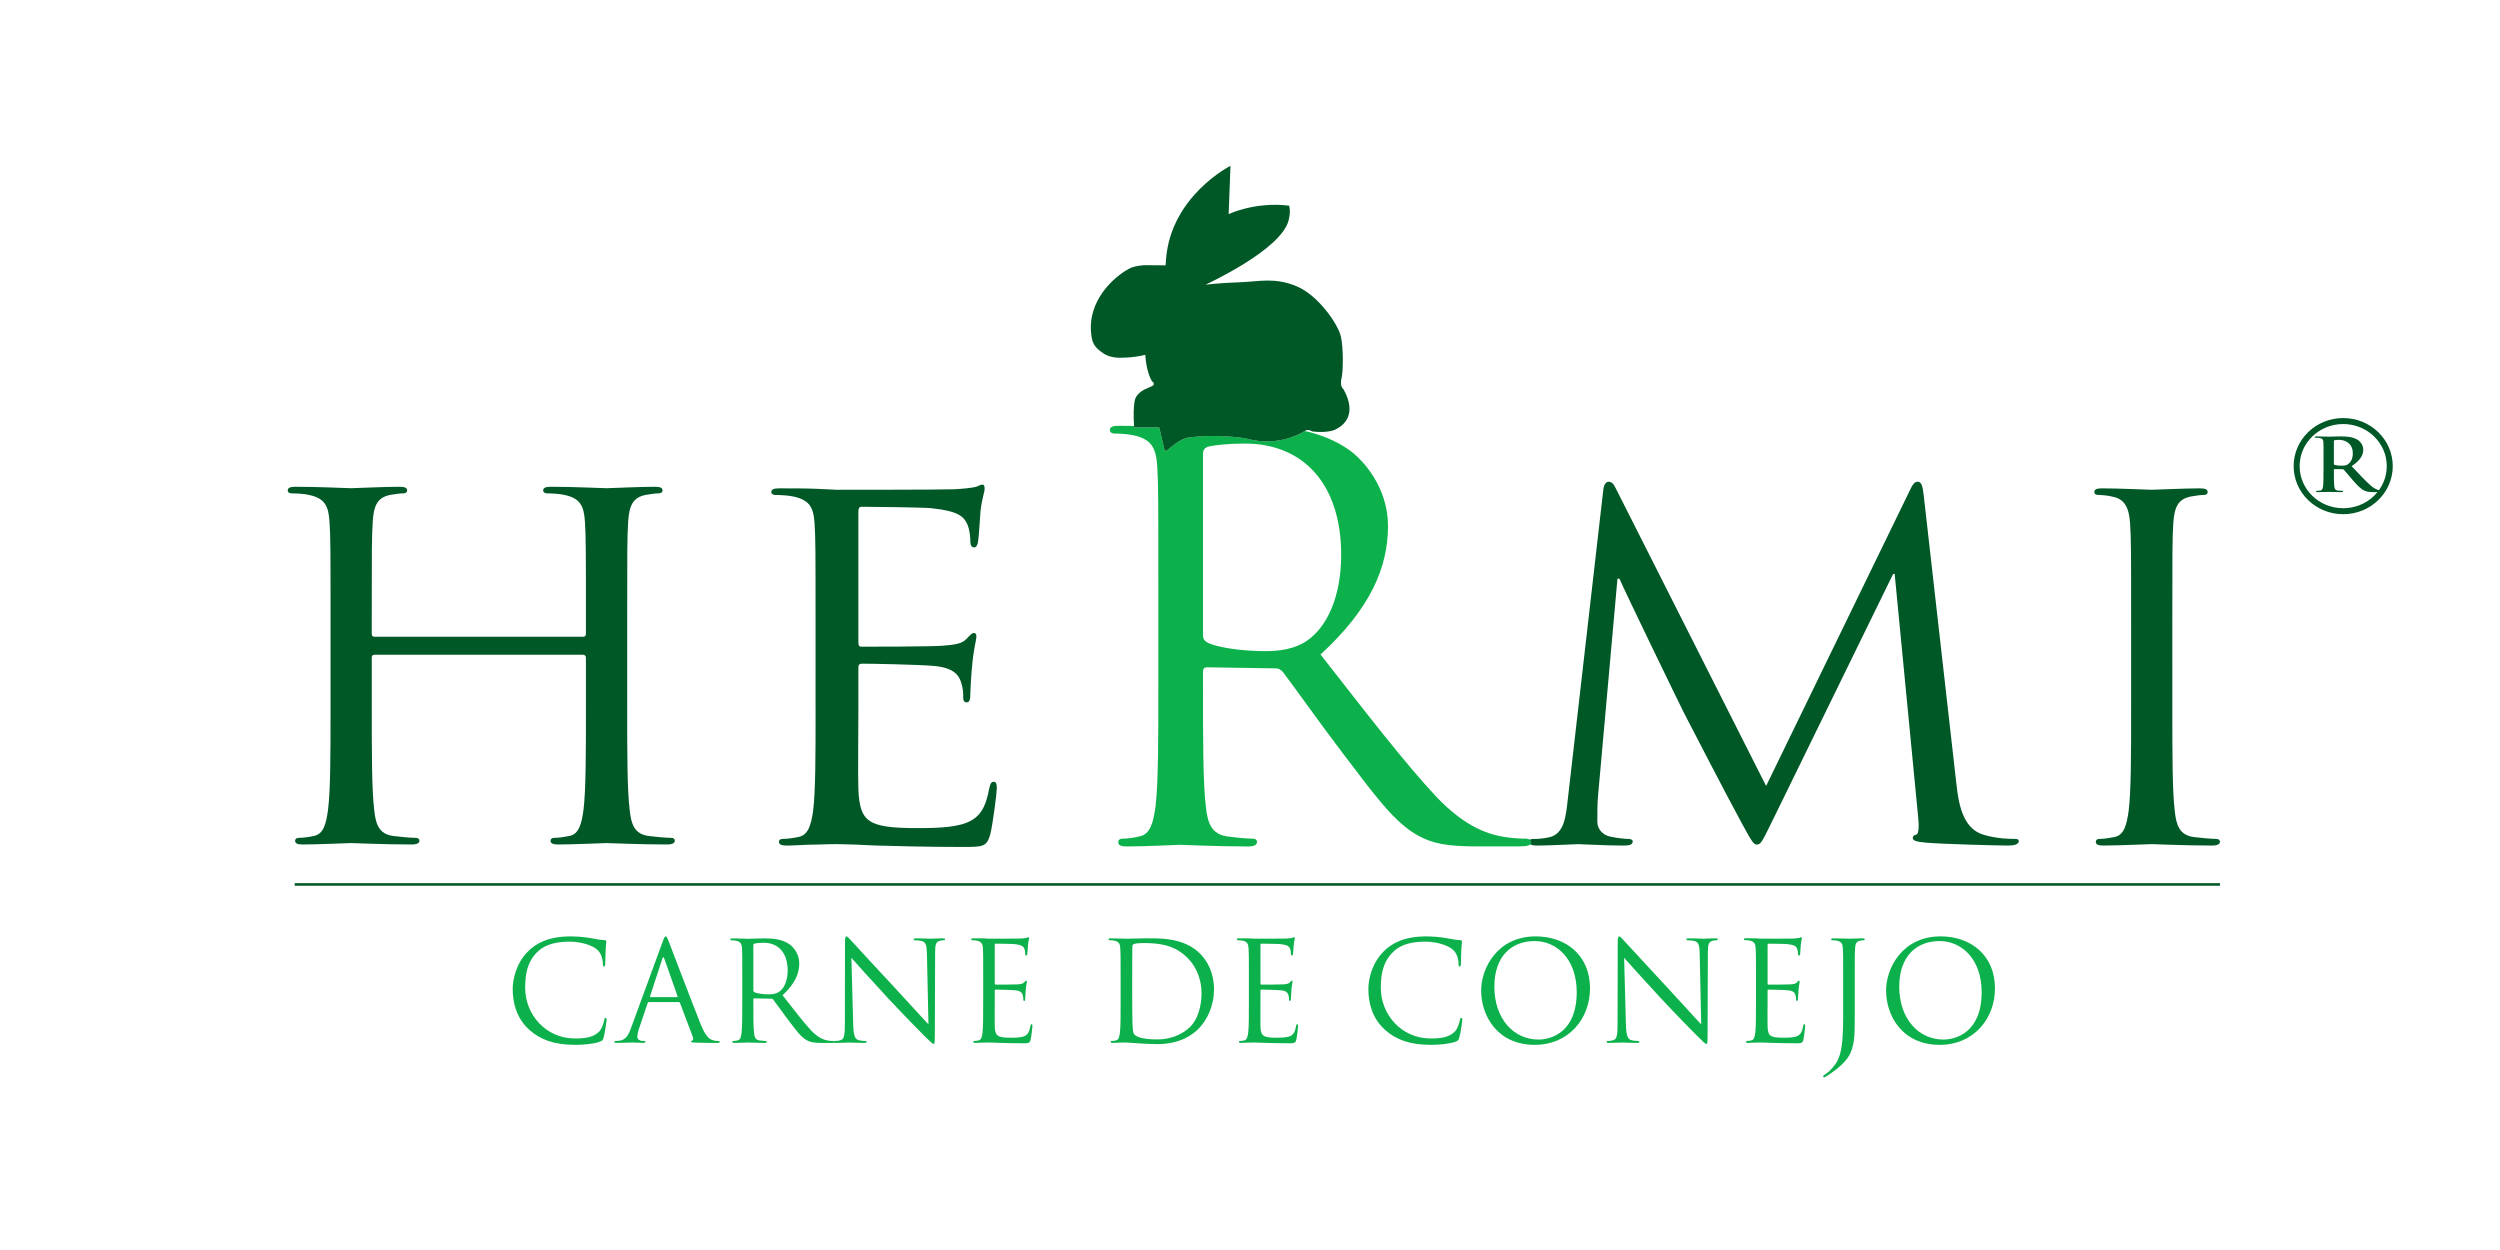
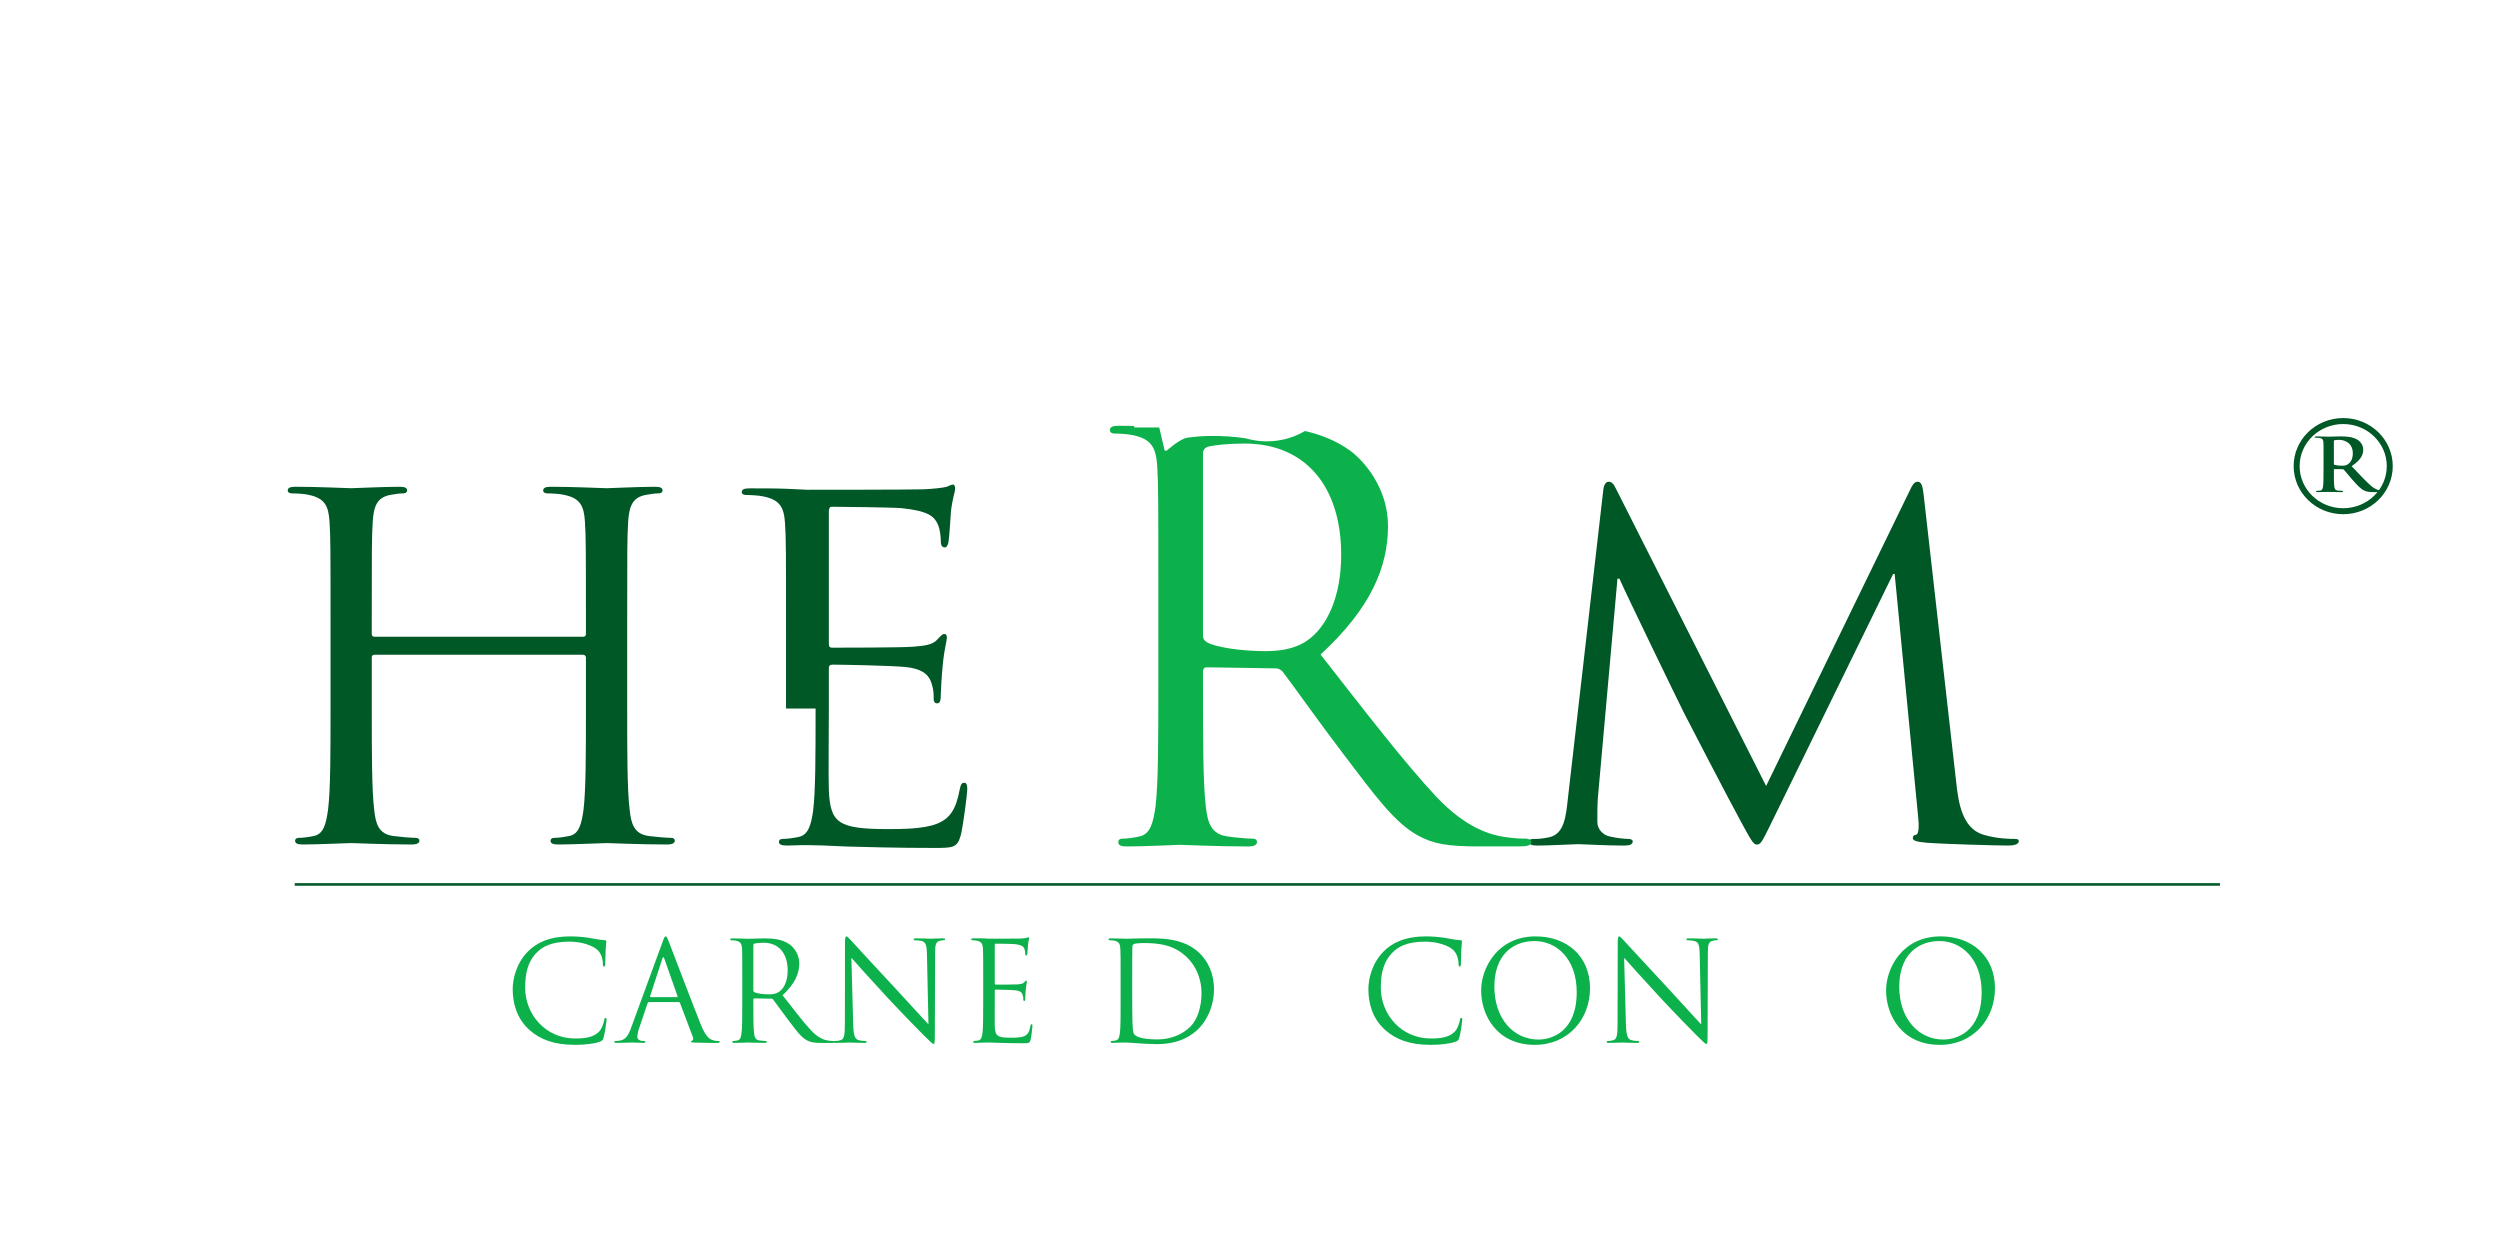
<svg xmlns="http://www.w3.org/2000/svg" version="1.1" id="Layer_1" x="0px" y="0px" width="150px" height="75px" viewBox="0 0 150 75" enable-background="new 0 0 150 75" xml:space="preserve">
  <g>
    <path fill-rule="evenodd" clip-rule="evenodd" fill="#005826" d="M140.032,26.474c0-0.038,0.012-0.053,0.05-0.064   c0.049-0.012,0.146-0.018,0.277-0.018c0.313,0,0.81,0.181,0.81,0.81c0,0.362-0.151,0.564-0.313,0.664   c-0.097,0.059-0.164,0.076-0.377,0.076c-0.132,0-0.287-0.015-0.397-0.047c-0.038-0.012-0.05-0.029-0.05-0.079V26.474    M139.409,28.246c0,0.406,0,0.754-0.026,0.941c-0.023,0.128-0.047,0.225-0.152,0.246c-0.05,0.006-0.114,0.015-0.189,0.015   c-0.064,0-0.085,0.015-0.085,0.038c0,0.029,0.035,0.041,0.103,0.041c0.213,0,0.546-0.012,0.646-0.012   c0.082,0,0.471,0.012,0.775,0.012c0.07,0,0.108-0.012,0.108-0.041c0-0.023-0.021-0.038-0.062-0.038   c-0.067,0-0.182-0.009-0.261-0.015c-0.161-0.021-0.192-0.117-0.207-0.246c-0.026-0.187-0.026-0.535-0.026-0.947v-0.059   c0-0.029,0.015-0.035,0.041-0.035l0.459,0.006c0.041,0,0.069,0.006,0.099,0.029c0.067,0.07,0.311,0.368,0.521,0.614   c0.296,0.339,0.497,0.547,0.726,0.649c0.141,0.062,0.271,0.082,0.567,0.082h0.503c0.059,0,0.1-0.006,0.1-0.041   c0-0.023-0.023-0.038-0.064-0.038c-0.044,0-0.091-0.003-0.146-0.012c-0.082-0.015-0.298-0.044-0.594-0.301   c-0.313-0.275-0.678-0.667-1.148-1.164c0.534-0.363,0.698-0.661,0.698-0.991c0-0.295-0.21-0.523-0.359-0.605   c-0.287-0.164-0.638-0.19-0.974-0.19c-0.161,0-0.562,0.015-0.743,0.015c-0.111,0-0.444-0.015-0.725-0.015   c-0.076,0-0.117,0.009-0.117,0.041c0,0.032,0.035,0.038,0.091,0.038c0.076,0,0.163,0.006,0.207,0.015   c0.173,0.029,0.217,0.103,0.229,0.251c0.009,0.144,0.009,0.266,0.009,0.939V28.246z" />
    <ellipse fill="none" stroke="#005826" stroke-width="0.359" stroke-miterlimit="3.864" cx="140.592" cy="27.968" rx="2.794" ry="2.705" />
    <path fill="#005826" d="M37.631,37.439c0-4.43,0-5.225,0.059-6.134c0.061-0.995,0.295-1.477,1.09-1.617   c0.354-0.059,0.532-0.085,0.737-0.085c0.117,0,0.237-0.059,0.237-0.169c0-0.172-0.149-0.228-0.471-0.228   c-0.886,0-2.743,0.087-2.889,0.087c-0.149,0-2.006-0.087-3.333-0.087c-0.322,0-0.471,0.056-0.471,0.228   c0,0.111,0.12,0.169,0.237,0.169c0.269,0,0.766,0.026,1.003,0.085c0.974,0.196,1.208,0.652,1.266,1.617   c0.059,0.909,0.059,1.705,0.059,6.134v0.594c0,0.143-0.088,0.172-0.176,0.172H22.481c-0.088,0-0.176-0.029-0.176-0.172v-0.594   c0-4.43,0-5.225,0.059-6.134c0.059-0.995,0.292-1.477,1.091-1.617c0.354-0.059,0.529-0.085,0.737-0.085   c0.117,0,0.237-0.059,0.237-0.169c0-0.172-0.149-0.228-0.474-0.228c-0.883,0-2.74,0.087-2.889,0.087   c-0.146,0-2.003-0.087-3.328-0.087c-0.325,0-0.474,0.056-0.474,0.228c0,0.111,0.117,0.169,0.234,0.169   c0.269,0,0.766,0.026,1.006,0.085c0.971,0.196,1.208,0.652,1.266,1.617c0.062,0.909,0.062,1.705,0.062,6.134v4.995   c0,2.726,0,4.971-0.152,6.164c-0.114,0.824-0.263,1.447-0.854,1.562c-0.263,0.056-0.617,0.11-0.883,0.11   c-0.175,0-0.237,0.088-0.237,0.17c0,0.173,0.149,0.229,0.471,0.229c0.886,0,2.743-0.085,2.889-0.085   c0.149,0,2.006,0.085,3.626,0.085c0.328,0,0.474-0.085,0.474-0.229c0-0.082-0.062-0.17-0.24-0.17c-0.263,0-0.913-0.055-1.325-0.11   c-0.886-0.114-1.062-0.737-1.149-1.562c-0.146-1.193-0.146-3.438-0.146-6.164v-2.979c0-0.144,0.088-0.17,0.176-0.17h12.497   c0.088,0,0.176,0.056,0.176,0.17v2.979c0,2.726,0,4.971-0.146,6.164c-0.117,0.824-0.263,1.447-0.854,1.562   c-0.266,0.056-0.62,0.11-0.883,0.11c-0.175,0-0.24,0.088-0.24,0.17c0,0.173,0.152,0.229,0.474,0.229   c0.883,0,2.74-0.085,2.889-0.085c0.146,0,2.003,0.085,3.625,0.085c0.322,0,0.468-0.085,0.468-0.229c0-0.082-0.056-0.17-0.234-0.17   c-0.266,0-0.913-0.055-1.328-0.11c-0.883-0.114-1.059-0.737-1.146-1.562c-0.149-1.193-0.149-3.438-0.149-6.164V37.439" />
-     <path fill="#005826" d="M48.935,42.513c0,2.722,0,4.959-0.149,6.149c-0.123,0.824-0.278,1.444-0.889,1.559   c-0.275,0.055-0.641,0.113-0.916,0.113c-0.184,0-0.246,0.088-0.246,0.17c0,0.17,0.155,0.229,0.488,0.229   c0.459,0,1.164-0.059,1.772-0.059c0.644-0.026,1.164-0.026,1.222-0.026c0.459,0,1.193,0.026,2.383,0.085   c1.19,0.029,2.875,0.084,5.161,0.084c1.193,0,1.438,0,1.652-0.739c0.152-0.591,0.395-2.521,0.395-2.749   c0-0.195,0-0.424-0.182-0.424c-0.152,0-0.213,0.114-0.275,0.424c-0.216,1.164-0.579,1.731-1.374,2.041   c-0.795,0.316-2.141,0.316-2.933,0.316c-2.994,0-3.453-0.372-3.541-2.328c-0.032-0.597,0-3.883,0-4.845v-2.497   c0-0.114,0.059-0.196,0.211-0.196c0.52,0,3.544,0.056,4.368,0.141c1.193,0.114,1.468,0.597,1.588,0.994   c0.123,0.368,0.123,0.649,0.123,0.936c0,0.141,0.061,0.251,0.213,0.251c0.213,0,0.213-0.31,0.213-0.537   c0-0.199,0.062-1.246,0.123-1.813c0.091-0.936,0.243-1.415,0.243-1.585c0-0.172-0.059-0.228-0.152-0.228   c-0.12,0-0.243,0.14-0.456,0.369c-0.275,0.28-0.702,0.339-1.438,0.397c-0.702,0.056-4.457,0.056-4.854,0.056   c-0.152,0-0.182-0.085-0.182-0.283V30.69c0-0.199,0.059-0.284,0.182-0.284c0.336,0,3.667,0.032,4.184,0.085   c1.649,0.169,1.956,0.509,2.17,0.965c0.152,0.339,0.181,0.822,0.181,1.021c0,0.225,0.062,0.368,0.246,0.368   c0.12,0,0.184-0.172,0.213-0.313c0.062-0.339,0.123-1.588,0.152-1.872c0.093-0.792,0.246-1.131,0.246-1.333   c0-0.14-0.029-0.251-0.123-0.251c-0.152,0-0.275,0.111-0.427,0.141c-0.246,0.059-0.734,0.111-1.316,0.14   c-0.702,0.029-6.781,0.029-6.995,0.029l-1.251-0.059c-0.672-0.026-1.497-0.026-2.199-0.026c-0.336,0-0.488,0.056-0.488,0.229   c0,0.114,0.12,0.169,0.243,0.169c0.275,0,0.795,0.026,1.041,0.085c1.006,0.199,1.251,0.655,1.31,1.614   c0.061,0.91,0.061,1.702,0.061,6.126V42.513" />
+     <path fill="#005826" d="M48.935,42.513c0,2.722,0,4.959-0.149,6.149c-0.123,0.824-0.278,1.444-0.889,1.559   c-0.275,0.055-0.641,0.113-0.916,0.113c-0.184,0-0.246,0.088-0.246,0.17c0,0.17,0.155,0.229,0.488,0.229   c0.644-0.026,1.164-0.026,1.222-0.026c0.459,0,1.193,0.026,2.383,0.085   c1.19,0.029,2.875,0.084,5.161,0.084c1.193,0,1.438,0,1.652-0.739c0.152-0.591,0.395-2.521,0.395-2.749   c0-0.195,0-0.424-0.182-0.424c-0.152,0-0.213,0.114-0.275,0.424c-0.216,1.164-0.579,1.731-1.374,2.041   c-0.795,0.316-2.141,0.316-2.933,0.316c-2.994,0-3.453-0.372-3.541-2.328c-0.032-0.597,0-3.883,0-4.845v-2.497   c0-0.114,0.059-0.196,0.211-0.196c0.52,0,3.544,0.056,4.368,0.141c1.193,0.114,1.468,0.597,1.588,0.994   c0.123,0.368,0.123,0.649,0.123,0.936c0,0.141,0.061,0.251,0.213,0.251c0.213,0,0.213-0.31,0.213-0.537   c0-0.199,0.062-1.246,0.123-1.813c0.091-0.936,0.243-1.415,0.243-1.585c0-0.172-0.059-0.228-0.152-0.228   c-0.12,0-0.243,0.14-0.456,0.369c-0.275,0.28-0.702,0.339-1.438,0.397c-0.702,0.056-4.457,0.056-4.854,0.056   c-0.152,0-0.182-0.085-0.182-0.283V30.69c0-0.199,0.059-0.284,0.182-0.284c0.336,0,3.667,0.032,4.184,0.085   c1.649,0.169,1.956,0.509,2.17,0.965c0.152,0.339,0.181,0.822,0.181,1.021c0,0.225,0.062,0.368,0.246,0.368   c0.12,0,0.184-0.172,0.213-0.313c0.062-0.339,0.123-1.588,0.152-1.872c0.093-0.792,0.246-1.131,0.246-1.333   c0-0.14-0.029-0.251-0.123-0.251c-0.152,0-0.275,0.111-0.427,0.141c-0.246,0.059-0.734,0.111-1.316,0.14   c-0.702,0.029-6.781,0.029-6.995,0.029l-1.251-0.059c-0.672-0.026-1.497-0.026-2.199-0.026c-0.336,0-0.488,0.056-0.488,0.229   c0,0.114,0.12,0.169,0.243,0.169c0.275,0,0.795,0.026,1.041,0.085c1.006,0.199,1.251,0.655,1.31,1.614   c0.061,0.91,0.061,1.702,0.061,6.126V42.513" />
    <path fill="#005826" d="M115.417,29.67c-0.059-0.538-0.146-0.766-0.354-0.766c-0.205,0-0.325,0.202-0.441,0.453l-8.655,17.802   L96.96,29.328c-0.146-0.31-0.266-0.424-0.441-0.424c-0.178,0-0.295,0.202-0.324,0.512l-2.12,18.48   c-0.12,1.076-0.205,2.182-1.179,2.352c-0.441,0.087-0.646,0.087-0.883,0.087c-0.146,0-0.292,0.059-0.292,0.141   c0,0.199,0.204,0.258,0.5,0.258c0.792,0,2.207-0.085,2.471-0.085c0.236,0,1.649,0.085,2.739,0.085c0.354,0,0.532-0.059,0.532-0.258   c0-0.082-0.119-0.141-0.239-0.141c-0.176,0-0.617-0.029-1.117-0.14c-0.441-0.088-0.767-0.456-0.767-0.881   c0-0.482,0-0.991,0.032-1.447l1.176-13.149h0.117c0.324,0.763,3.623,7.567,3.886,8.079c0.146,0.281,2.679,5.185,3.444,6.573   c0.559,1.023,0.708,1.305,0.913,1.305c0.266,0,0.351-0.252,0.971-1.5l7.211-14.741h0.09l1.413,14.626   c0.059,0.509,0.029,0.991-0.117,1.018c-0.146,0.029-0.208,0.088-0.208,0.198c0,0.146,0.149,0.229,0.825,0.287   c1.091,0.085,4.269,0.17,4.918,0.17c0.354,0,0.617-0.085,0.617-0.258c0-0.111-0.088-0.141-0.234-0.141   c-0.295,0-1.062,0-1.912-0.257c-1.27-0.395-1.474-1.982-1.594-3.003L115.417,29.67" />
-     <path fill="#005826" d="M130.339,37.521c0-4.421,0-5.213,0.059-6.12c0.061-0.994,0.295-1.474,1.09-1.617   c0.354-0.059,0.529-0.085,0.734-0.085c0.12,0,0.236-0.056,0.236-0.172c0-0.17-0.148-0.226-0.474-0.226   c-0.883,0-2.733,0.085-2.883,0.085c-0.146,0-2.003-0.085-2.971-0.085c-0.327,0-0.471,0.056-0.471,0.226   c0,0.117,0.117,0.172,0.233,0.172c0.205,0,0.588,0.026,0.916,0.114c0.643,0.141,0.938,0.623,0.997,1.588   c0.062,0.907,0.062,1.699,0.062,6.12v4.992c0,2.722,0,4.962-0.149,6.149c-0.12,0.824-0.267,1.447-0.854,1.562   c-0.263,0.052-0.619,0.11-0.883,0.11c-0.178,0-0.233,0.088-0.233,0.17c0,0.173,0.146,0.229,0.468,0.229   c0.883,0,2.739-0.085,2.886-0.085c0.149,0,2,0.085,3.62,0.085c0.324,0,0.474-0.085,0.474-0.229c0-0.082-0.062-0.17-0.236-0.17   c-0.267,0-0.913-0.059-1.325-0.11c-0.883-0.114-1.062-0.737-1.149-1.562c-0.146-1.188-0.146-3.428-0.146-6.149V37.521" />
    <path fill-rule="evenodd" clip-rule="evenodd" fill="#0DB14B" d="M72.179,27.217v10.915c0,0.167,0.064,0.302,0.231,0.401   c0.503,0.298,2.044,0.535,3.512,0.535c0.801,0,1.739-0.103,2.508-0.635c1.17-0.801,2.041-2.603,2.041-5.141   c0-4.176-2.21-6.679-5.786-6.679c-1.003,0-1.903,0.1-2.24,0.199C72.278,26.88,72.179,27.015,72.179,27.217 M69.5,41.104v-5.875   c0-5.21,0-6.146-0.064-7.211c-0.067-1.137-0.333-1.669-1.439-1.903c-0.269-0.067-0.836-0.103-1.134-0.103   c-0.135,0-0.269-0.064-0.269-0.199c0-0.199,0.164-0.266,0.535-0.266c0.287,0,0.6,0.003,0.915,0.009l0.006,0.091h1.503l0.328,1.389   h0.123c0,0,0.79-0.708,1.228-0.772c1.836-0.269,3.562,0.047,3.562,0.047s1.736,0.597,3.503-0.45   c0.947,0.216,1.862,0.573,2.679,1.155c0.833,0.6,2.304,2.237,2.304,4.542c0,2.471-1.035,4.941-4.047,7.713   c2.743,3.503,5.018,6.474,6.956,8.544c1.808,1.904,3.246,2.27,4.079,2.404c0.638,0.099,1.105,0.099,1.305,0.099   c0.167,0,0.301,0.1,0.301,0.202c0,0.202-0.201,0.266-0.801,0.266h-2.374c-1.875,0-2.708-0.166-3.576-0.631   c-1.442-0.772-2.611-2.404-4.516-4.907c-1.406-1.839-2.977-4.076-3.646-4.944c-0.131-0.132-0.236-0.202-0.436-0.202l-4.114-0.063   c-0.167,0-0.231,0.099-0.231,0.266v0.802c0,3.204,0,5.845,0.167,7.245c0.1,0.968,0.301,1.702,1.301,1.834   c0.471,0.07,1.205,0.134,1.509,0.134c0.199,0,0.263,0.1,0.263,0.202c0,0.167-0.164,0.266-0.532,0.266   c-1.839,0-3.947-0.099-4.111-0.099c-0.035,0-2.144,0.099-3.146,0.099c-0.369,0-0.535-0.063-0.535-0.266   c0-0.103,0.067-0.202,0.266-0.202c0.304,0,0.705-0.063,1.006-0.134c0.667-0.132,0.836-0.866,0.968-1.834   C69.5,46.948,69.5,44.308,69.5,41.104" />
    <path fill="#0DB14B" d="M34.505,62.691c0.532,0,1.161-0.059,1.494-0.193c0.149-0.063,0.167-0.081,0.216-0.239   c0.082-0.281,0.182-1.006,0.182-1.064c0-0.064-0.018-0.123-0.056-0.123c-0.053,0-0.07,0.035-0.085,0.123   c-0.026,0.152-0.131,0.518-0.307,0.699c-0.333,0.342-0.822,0.415-1.445,0.415c-1.775,0-2.994-1.453-2.994-3.038   c0-0.849,0.14-1.585,0.743-2.164c0.292-0.283,0.807-0.608,1.913-0.608c0.731,0,1.368,0.226,1.658,0.474   c0.216,0.182,0.348,0.523,0.348,0.849c0,0.116,0.012,0.172,0.067,0.172c0.05,0,0.067-0.05,0.076-0.172   c0.009-0.126,0.009-0.585,0.026-0.854c0.015-0.304,0.038-0.4,0.038-0.468c0-0.047-0.015-0.082-0.108-0.091   c-0.263-0.015-0.529-0.066-0.845-0.125c-0.407-0.073-0.872-0.1-1.202-0.1c-1.281,0-2.035,0.392-2.532,0.889   c-0.74,0.737-0.93,1.711-0.93,2.267c0,0.786,0.199,1.733,1.003,2.456C32.423,62.382,33.259,62.691,34.505,62.691" />
    <path fill-rule="evenodd" clip-rule="evenodd" fill="#0DB14B" d="M39.031,59.826c0,0-0.041-0.015-0.023-0.059l0.729-2.24   c0.041-0.123,0.084-0.123,0.125,0l0.79,2.24c0.006,0.035,0.006,0.059-0.035,0.059H39.031 M37.868,61.662   c-0.146,0.415-0.313,0.731-0.696,0.778c-0.064,0.012-0.182,0.018-0.24,0.018c-0.041,0-0.073,0.017-0.073,0.052   c0,0.047,0.05,0.064,0.155,0.064c0.392,0,0.848-0.023,0.942-0.023c0.087,0,0.444,0.023,0.643,0.023   c0.076,0,0.126-0.018,0.126-0.064c0-0.035-0.026-0.052-0.085-0.052h-0.082c-0.14,0-0.315-0.076-0.315-0.24   c0-0.152,0.041-0.351,0.117-0.556l0.497-1.471c0.018-0.044,0.041-0.067,0.085-0.067h1.781c0.044,0,0.062,0.018,0.076,0.053   l0.772,2.041c0.053,0.135,0,0.208-0.046,0.223c-0.035,0.012-0.059,0.026-0.059,0.058c0,0.053,0.09,0.053,0.246,0.059   c0.576,0.018,1.181,0.018,1.304,0.018c0.093,0,0.169-0.018,0.169-0.064c0-0.043-0.035-0.052-0.088-0.052   c-0.082,0-0.205-0.006-0.327-0.05c-0.176-0.05-0.416-0.185-0.716-0.922c-0.506-1.263-1.81-4.689-1.933-5.006   c-0.1-0.257-0.134-0.298-0.181-0.298c-0.053,0-0.085,0.053-0.184,0.327L37.868,61.662z" />
    <path fill-rule="evenodd" clip-rule="evenodd" fill="#0DB14B" d="M45.201,56.715c0-0.05,0.023-0.082,0.064-0.1   c0.085-0.023,0.31-0.05,0.559-0.05c0.886,0,1.436,0.623,1.436,1.661c0,0.629-0.216,1.079-0.509,1.277   c-0.19,0.132-0.421,0.158-0.62,0.158c-0.365,0-0.749-0.059-0.871-0.135c-0.044-0.023-0.059-0.059-0.059-0.1V56.715 M44.535,60.168   c0,0.795,0,1.453-0.041,1.798c-0.029,0.243-0.073,0.428-0.24,0.46c-0.076,0.015-0.175,0.032-0.249,0.032   c-0.05,0-0.067,0.022-0.067,0.052c0,0.047,0.041,0.064,0.135,0.064c0.249,0,0.772-0.023,0.772-0.023   c0.049,0,0.573,0.023,1.029,0.023c0.09,0,0.131-0.023,0.131-0.064c0-0.029-0.018-0.052-0.067-0.052   c-0.073,0-0.257-0.018-0.371-0.032c-0.251-0.032-0.301-0.217-0.325-0.46c-0.041-0.345-0.041-1.003-0.041-1.798v-0.199   c0-0.044,0.015-0.066,0.059-0.066l1.021,0.018c0.05,0,0.073,0.017,0.108,0.049c0.164,0.214,0.556,0.77,0.904,1.226   c0.474,0.626,0.763,1.032,1.12,1.223c0.216,0.116,0.424,0.157,0.889,0.157h0.591c0.146,0,0.199-0.018,0.199-0.064   c0-0.029-0.035-0.052-0.076-0.052c-0.05,0-0.167,0-0.322-0.023c-0.21-0.035-0.567-0.126-1.015-0.597   c-0.482-0.515-1.043-1.255-1.725-2.126c0.746-0.688,1.003-1.302,1.003-1.918c0-0.57-0.365-0.979-0.573-1.129   c-0.439-0.315-0.995-0.365-1.518-0.365c-0.257,0-0.886,0.026-0.98,0.026c-0.041,0-0.564-0.026-0.936-0.026   c-0.094,0-0.134,0.018-0.134,0.064c0,0.034,0.035,0.052,0.067,0.052c0.073,0,0.213,0.006,0.281,0.026   c0.272,0.056,0.339,0.19,0.36,0.471c0.012,0.267,0.012,0.497,0.012,1.796V60.168z" />
    <path fill="#0DB14B" d="M51.084,57.469c0.263,0.299,1.199,1.346,2.161,2.384c0.88,0.944,2.073,2.166,2.164,2.248   c0.441,0.438,0.541,0.532,0.608,0.532c0.058,0,0.073-0.044,0.073-0.591l0.018-4.862c0-0.497,0.035-0.682,0.31-0.737   c0.097-0.026,0.155-0.026,0.196-0.026c0.059,0,0.091-0.023,0.091-0.058c0-0.053-0.056-0.059-0.146-0.059   c-0.342,0-0.617,0.023-0.708,0.023c-0.093,0-0.491-0.023-0.865-0.023c-0.1,0-0.164,0.006-0.164,0.059   c0,0.034,0.006,0.058,0.064,0.058c0.067,0,0.257,0.009,0.406,0.041c0.254,0.064,0.316,0.252,0.325,0.79l0.091,4.216   c-0.266-0.274-1.17-1.286-1.991-2.166c-1.275-1.372-2.509-2.705-2.632-2.849c-0.085-0.084-0.228-0.266-0.295-0.266   c-0.064,0-0.09,0.094-0.09,0.415l-0.006,4.755c0,0.757-0.044,1-0.251,1.056c-0.123,0.044-0.275,0.05-0.339,0.05   c-0.041,0-0.067,0.017-0.067,0.052c0,0.056,0.05,0.064,0.132,0.064c0.374,0,0.725-0.023,0.801-0.023   c0.076,0,0.404,0.023,0.877,0.023c0.1,0,0.152-0.018,0.152-0.064c0-0.035-0.029-0.052-0.07-0.052c-0.07,0-0.257-0.006-0.413-0.05   c-0.225-0.067-0.307-0.284-0.324-0.962L51.084,57.469" />
    <path fill="#0DB14B" d="M58.991,60.168c0,0.795,0,1.453-0.041,1.798c-0.032,0.243-0.076,0.428-0.24,0.46   c-0.076,0.015-0.175,0.032-0.249,0.032c-0.05,0-0.067,0.022-0.067,0.052c0,0.047,0.041,0.064,0.135,0.064   c0.123,0,0.313-0.018,0.479-0.018c0.175-0.006,0.316-0.006,0.333-0.006c0.123,0,0.321,0.006,0.646,0.023   c0.325,0.009,0.781,0.023,1.4,0.023c0.325,0,0.392,0,0.451-0.216c0.041-0.173,0.108-0.737,0.108-0.802c0-0.059,0-0.126-0.05-0.126   c-0.041,0-0.058,0.032-0.076,0.126c-0.059,0.34-0.158,0.506-0.375,0.597c-0.213,0.088-0.579,0.088-0.795,0.088   c-0.813,0-0.936-0.105-0.965-0.679c-0.006-0.172,0-1.138,0-1.418v-0.731c0-0.031,0.018-0.058,0.059-0.058   c0.143,0,0.965,0.018,1.187,0.043c0.322,0.029,0.401,0.176,0.433,0.29c0.035,0.108,0.035,0.19,0.035,0.271   c0,0.041,0.015,0.076,0.059,0.076c0.056,0,0.056-0.091,0.056-0.157c0-0.059,0.015-0.363,0.035-0.532   c0.023-0.275,0.064-0.416,0.064-0.465c0-0.05-0.015-0.067-0.041-0.067c-0.032,0-0.067,0.044-0.126,0.11   c-0.073,0.082-0.193,0.1-0.389,0.117c-0.19,0.015-1.213,0.015-1.319,0.015c-0.041,0-0.053-0.026-0.053-0.085v-2.286   c0-0.059,0.018-0.085,0.053-0.085c0.091,0,0.994,0.009,1.134,0.026c0.451,0.047,0.532,0.146,0.591,0.28   c0.041,0.1,0.05,0.24,0.05,0.299c0,0.064,0.015,0.108,0.067,0.108c0.032,0,0.05-0.05,0.059-0.091c0.017-0.1,0.029-0.465,0.041-0.55   c0.023-0.234,0.067-0.333,0.067-0.392c0-0.038-0.009-0.07-0.035-0.07c-0.044,0-0.073,0.032-0.114,0.041   c-0.07,0.018-0.199,0.029-0.357,0.041c-0.193,0.009-1.842,0.009-1.9,0.009l-0.339-0.021C58.816,56.3,58.593,56.3,58.4,56.3   c-0.087,0-0.128,0.018-0.128,0.064c0,0.034,0.029,0.052,0.064,0.052c0.076,0,0.217,0.006,0.281,0.026   c0.275,0.056,0.342,0.19,0.36,0.471c0.015,0.267,0.015,0.497,0.015,1.796V60.168" />
    <path fill-rule="evenodd" clip-rule="evenodd" fill="#0DB14B" d="M67.933,58.574c0-0.638,0-1.485,0.009-1.766   c0-0.094,0.026-0.135,0.096-0.167c0.07-0.035,0.375-0.059,0.544-0.059c0.988,0,1.93,0.114,2.714,0.938   c0.339,0.357,0.795,1.035,0.795,2.088c0,0.767-0.234,1.562-0.664,1.985c-0.488,0.491-1.205,0.772-1.974,0.772   c-0.982,0-1.304-0.173-1.416-0.331c-0.064-0.093-0.082-0.427-0.087-0.631c-0.009-0.158-0.018-0.922-0.018-1.802V58.574    M67.237,60.168c0,0.795,0,1.453-0.043,1.798c-0.032,0.243-0.073,0.428-0.24,0.46c-0.073,0.015-0.173,0.032-0.249,0.032   c-0.05,0-0.064,0.022-0.064,0.052c0,0.047,0.041,0.064,0.131,0.064c0.12,0,0.313-0.018,0.479-0.018   c0.173-0.006,0.316-0.006,0.316-0.006c0.059,0,0.342,0.023,0.705,0.047c0.357,0.026,0.798,0.05,1.155,0.05   c1.412,0,2.155-0.582,2.515-0.953c0.465-0.488,0.897-1.295,0.897-2.342c0-0.985-0.392-1.673-0.807-2.105   c-0.989-1.023-2.506-0.947-3.328-0.947c-0.497,0-1.021,0.026-1.12,0.026c-0.044,0-0.564-0.026-0.938-0.026   c-0.091,0-0.132,0.018-0.132,0.064c0,0.034,0.032,0.052,0.067,0.052c0.073,0,0.213,0.006,0.281,0.026   c0.275,0.056,0.339,0.19,0.357,0.471c0.017,0.267,0.017,0.497,0.017,1.796V60.168z" />
-     <path fill="#0DB14B" d="M74.933,60.168c0,0.795,0,1.453-0.041,1.798c-0.035,0.243-0.076,0.428-0.24,0.46   c-0.076,0.015-0.175,0.032-0.251,0.032c-0.049,0-0.064,0.022-0.064,0.052c0,0.047,0.041,0.064,0.131,0.064   c0.126,0,0.316-0.018,0.482-0.018c0.172-0.006,0.313-0.006,0.313-0.006c0.143,0,0.342,0.006,0.666,0.023   c0.322,0.009,0.781,0.023,1.401,0.023c0.321,0,0.392,0,0.45-0.216c0.041-0.173,0.105-0.737,0.105-0.802c0-0.059,0-0.126-0.05-0.126   c-0.041,0-0.056,0.032-0.073,0.126c-0.059,0.34-0.158,0.506-0.374,0.597c-0.217,0.088-0.579,0.088-0.796,0.088   c-0.813,0-0.941-0.105-0.965-0.679c-0.006-0.172,0-1.138,0-1.418v-0.731c0-0.031,0.018-0.058,0.059-0.058   c0.141,0,0.965,0.018,1.188,0.043c0.324,0.029,0.397,0.176,0.433,0.29c0.032,0.108,0.032,0.19,0.032,0.271   c0,0.041,0.015,0.076,0.056,0.076c0.058,0,0.058-0.091,0.058-0.157c0-0.059,0.018-0.363,0.035-0.532   c0.023-0.275,0.064-0.416,0.064-0.465c0-0.05-0.014-0.067-0.041-0.067c-0.031,0-0.064,0.044-0.122,0.11   c-0.076,0.082-0.19,0.1-0.39,0.117c-0.189,0.015-1.213,0.015-1.318,0.015c-0.044,0-0.053-0.026-0.053-0.085v-2.286   c0-0.059,0.018-0.085,0.053-0.085c0.091,0,0.994,0.009,1.135,0.026c0.45,0.047,0.532,0.146,0.59,0.28   c0.041,0.1,0.047,0.24,0.047,0.299c0,0.064,0.018,0.108,0.07,0.108c0.029,0,0.047-0.05,0.057-0.091   c0.018-0.1,0.031-0.465,0.043-0.55c0.023-0.234,0.064-0.333,0.064-0.392c0-0.038-0.006-0.07-0.035-0.07   c-0.041,0-0.072,0.032-0.113,0.041c-0.068,0.018-0.199,0.029-0.357,0.041c-0.189,0.009-1.845,0.009-1.9,0.009l-0.342-0.021   C74.758,56.3,74.536,56.3,74.343,56.3c-0.091,0-0.132,0.018-0.132,0.064c0,0.034,0.032,0.052,0.067,0.052   c0.073,0,0.216,0.006,0.281,0.026c0.275,0.056,0.339,0.19,0.356,0.471c0.018,0.267,0.018,0.497,0.018,1.796V60.168" />
    <path fill="#0DB14B" d="M85.846,62.691c0.532,0,1.161-0.059,1.494-0.193c0.149-0.063,0.167-0.081,0.217-0.239   c0.085-0.281,0.181-1.006,0.181-1.064c0-0.064-0.018-0.123-0.058-0.123c-0.05,0-0.067,0.035-0.082,0.123   c-0.026,0.152-0.132,0.518-0.308,0.699c-0.333,0.342-0.821,0.415-1.444,0.415c-1.777,0-2.997-1.453-2.997-3.038   c0-0.849,0.144-1.585,0.749-2.164c0.289-0.283,0.804-0.608,1.909-0.608c0.73,0,1.368,0.226,1.658,0.474   c0.216,0.182,0.348,0.523,0.348,0.849c0,0.116,0.012,0.172,0.067,0.172c0.05,0,0.067-0.05,0.076-0.172   c0.009-0.126,0.009-0.585,0.023-0.854c0.018-0.304,0.04-0.4,0.04-0.468c0-0.047-0.015-0.082-0.107-0.091   c-0.264-0.015-0.529-0.066-0.846-0.125c-0.406-0.073-0.871-0.1-1.201-0.1c-1.281,0-2.035,0.392-2.535,0.889   c-0.737,0.737-0.927,1.711-0.927,2.267c0,0.786,0.198,1.733,1.003,2.456C83.764,62.382,84.601,62.691,85.846,62.691" />
    <path fill-rule="evenodd" clip-rule="evenodd" fill="#0DB14B" d="M89.662,59.197c0-1.821,1.032-2.734,2.418-2.734   c1.313,0,2.523,1.073,2.523,3.064c0,2.416-1.541,2.846-2.29,2.846C90.819,62.373,89.662,61.13,89.662,59.197 M88.869,59.428   c0,1.492,0.947,3.264,3.223,3.264c1.997,0,3.31-1.538,3.31-3.395c0-1.933-1.395-3.114-3.263-3.114   C89.849,56.183,88.869,58.083,88.869,59.428" />
    <path fill="#0DB14B" d="M97.448,57.469c0.267,0.299,1.202,1.346,2.164,2.384c0.88,0.944,2.073,2.166,2.164,2.248   c0.438,0.438,0.538,0.532,0.605,0.532c0.059,0,0.075-0.044,0.075-0.591l0.015-4.862c0-0.497,0.038-0.682,0.311-0.737   c0.103-0.026,0.158-0.026,0.198-0.026c0.062,0,0.091-0.023,0.091-0.058c0-0.053-0.059-0.059-0.146-0.059   c-0.343,0-0.617,0.023-0.711,0.023c-0.088,0-0.491-0.023-0.862-0.023c-0.1,0-0.167,0.006-0.167,0.059   c0,0.034,0.009,0.058,0.067,0.058c0.067,0,0.257,0.009,0.406,0.041c0.258,0.064,0.313,0.252,0.324,0.79l0.091,4.216   c-0.269-0.274-1.169-1.286-1.991-2.166c-1.274-1.372-2.509-2.705-2.635-2.849c-0.081-0.084-0.225-0.266-0.292-0.266   s-0.091,0.094-0.091,0.415l-0.009,4.755c0,0.757-0.041,1-0.251,1.056c-0.123,0.044-0.272,0.05-0.34,0.05   c-0.041,0-0.064,0.017-0.064,0.052c0,0.056,0.05,0.064,0.132,0.064c0.374,0,0.723-0.023,0.799-0.023   c0.075,0,0.406,0.023,0.883,0.023c0.094,0,0.146-0.018,0.146-0.064c0-0.035-0.026-0.052-0.067-0.052   c-0.073,0-0.258-0.006-0.416-0.05c-0.219-0.067-0.304-0.284-0.321-0.962L97.448,57.469" />
-     <path fill="#0DB14B" d="M105.358,60.168c0,0.795,0,1.453-0.041,1.798c-0.035,0.243-0.073,0.428-0.243,0.46   c-0.073,0.015-0.172,0.032-0.248,0.032c-0.05,0-0.067,0.022-0.067,0.052c0,0.047,0.044,0.064,0.135,0.064   c0.122,0,0.315-0.018,0.479-0.018c0.175-0.006,0.315-0.006,0.315-0.006c0.144,0,0.345,0.006,0.664,0.023   c0.324,0.009,0.78,0.023,1.403,0.023c0.321,0,0.392,0,0.45-0.216c0.041-0.173,0.105-0.737,0.105-0.802c0-0.059,0-0.126-0.047-0.126   c-0.044,0-0.059,0.032-0.076,0.126c-0.059,0.34-0.157,0.506-0.374,0.597c-0.217,0.088-0.582,0.088-0.795,0.088   c-0.816,0-0.939-0.105-0.963-0.679c-0.012-0.172,0-1.138,0-1.418v-0.731c0-0.031,0.018-0.058,0.056-0.058   c0.141,0,0.965,0.018,1.188,0.043c0.324,0.029,0.397,0.176,0.436,0.29c0.029,0.108,0.029,0.19,0.029,0.271   c0,0.041,0.015,0.076,0.059,0.076c0.056,0,0.056-0.091,0.056-0.157c0-0.059,0.018-0.363,0.035-0.532   c0.026-0.275,0.067-0.416,0.067-0.465c0-0.05-0.018-0.067-0.041-0.067c-0.035,0-0.067,0.044-0.126,0.11   c-0.076,0.082-0.19,0.1-0.392,0.117c-0.19,0.015-1.208,0.015-1.319,0.015c-0.041,0-0.047-0.026-0.047-0.085v-2.286   c0-0.059,0.018-0.085,0.047-0.085c0.094,0,0.997,0.009,1.138,0.026c0.45,0.047,0.532,0.146,0.591,0.28   c0.041,0.1,0.047,0.24,0.047,0.299c0,0.064,0.018,0.108,0.067,0.108c0.035,0,0.05-0.05,0.062-0.091   c0.015-0.1,0.029-0.465,0.04-0.55c0.023-0.234,0.064-0.333,0.064-0.392c0-0.038-0.006-0.07-0.035-0.07   c-0.04,0-0.069,0.032-0.113,0.041c-0.067,0.018-0.199,0.029-0.357,0.041c-0.189,0.009-1.842,0.009-1.9,0.009l-0.339-0.021   c-0.182-0.006-0.409-0.006-0.597-0.006c-0.094,0-0.135,0.018-0.135,0.064c0,0.034,0.035,0.052,0.067,0.052   c0.073,0,0.214,0.006,0.284,0.026c0.271,0.056,0.336,0.19,0.354,0.471c0.018,0.267,0.018,0.497,0.018,1.796V60.168" />
-     <path fill="#0DB14B" d="M111.285,58.706c0-1.296,0-1.526,0.018-1.793c0.018-0.289,0.082-0.433,0.31-0.471   c0.1-0.021,0.146-0.026,0.205-0.026c0.032,0,0.067-0.018,0.067-0.052c0-0.047-0.041-0.064-0.132-0.064   c-0.251,0-0.771,0.023-0.815,0.023c-0.041,0-0.562-0.023-0.938-0.023c-0.091,0-0.132,0.018-0.132,0.064   c0,0.034,0.032,0.052,0.07,0.052c0.073,0,0.213,0.006,0.277,0.026c0.275,0.056,0.343,0.19,0.357,0.471   c0.017,0.267,0.017,0.497,0.017,1.793v2.4c0,2.141-0.257,2.579-0.795,3.129c-0.076,0.07-0.193,0.17-0.292,0.229   c-0.073,0.052-0.114,0.075-0.114,0.128c0,0.032,0.032,0.047,0.056,0.047c0.026,0,0.041-0.006,0.059-0.015   c0.081-0.044,0.216-0.131,0.324-0.207c0.673-0.468,1.038-0.854,1.214-1.27c0.245-0.591,0.245-1.105,0.245-2.45V58.706" />
    <path fill-rule="evenodd" clip-rule="evenodd" fill="#0DB14B" d="M113.955,59.197c0-1.821,1.035-2.734,2.421-2.734   c1.311,0,2.523,1.073,2.523,3.064c0,2.416-1.544,2.846-2.292,2.846C115.116,62.373,113.955,61.13,113.955,59.197 M113.165,59.428   c0,1.492,0.948,3.264,3.223,3.264c2,0,3.311-1.538,3.311-3.395c0-1.933-1.398-3.114-3.264-3.114   C114.146,56.183,113.165,58.083,113.165,59.428" />
    <rect x="17.683" y="52.989" fill="#005826" width="115.516" height="0.155" />
-     <path fill="#005826" d="M72.331,17.082c0.164-0.082,4.536-2.099,4.986-3.859c0.146-0.588,0.029-0.883,0.029-0.883   c-2.062-0.251-3.626,0.509-3.626,0.509l0.108-2.9c0,0-3.579,1.807-3.866,5.608l-0.026,0.363l-1.281-0.009   c0,0-0.623,0.032-0.938,0.225c-0.863,0.471-2.503,1.895-2.24,3.959c0.064,0.474,0.17,0.757,0.784,1.143   c0,0,0.322,0.213,0.842,0.225c0,0,0.831,0.029,1.614-0.175c0,0,0.046,1.026,0.409,1.594c0.184,0.125,0.064,0.243,0.064,0.243   c-0.228,0.152-0.795,0.246-1.053,0.743c0,0-0.187,0.333-0.088,1.778h1.503l0.328,1.392h0.123c0,0,0.79-0.708,1.228-0.772   c1.836-0.269,3.562,0.047,3.562,0.047s1.789,0.614,3.576-0.497c0.172-0.064,0.359,0.07,0.359,0.07   c0.924,0.111,1.357-0.097,1.357-0.097c0.479-0.216,1.392-0.862,0.529-2.43c0,0-0.249-0.158-0.121-0.673   c0.1-0.397,0.117-1.778-0.04-2.494c-0.155-0.71-1.339-2.471-2.667-3.021c-1.33-0.547-2.228-0.275-3.424-0.234   C73.173,16.977,72.331,17.082,72.331,17.082" />
  </g>
</svg>